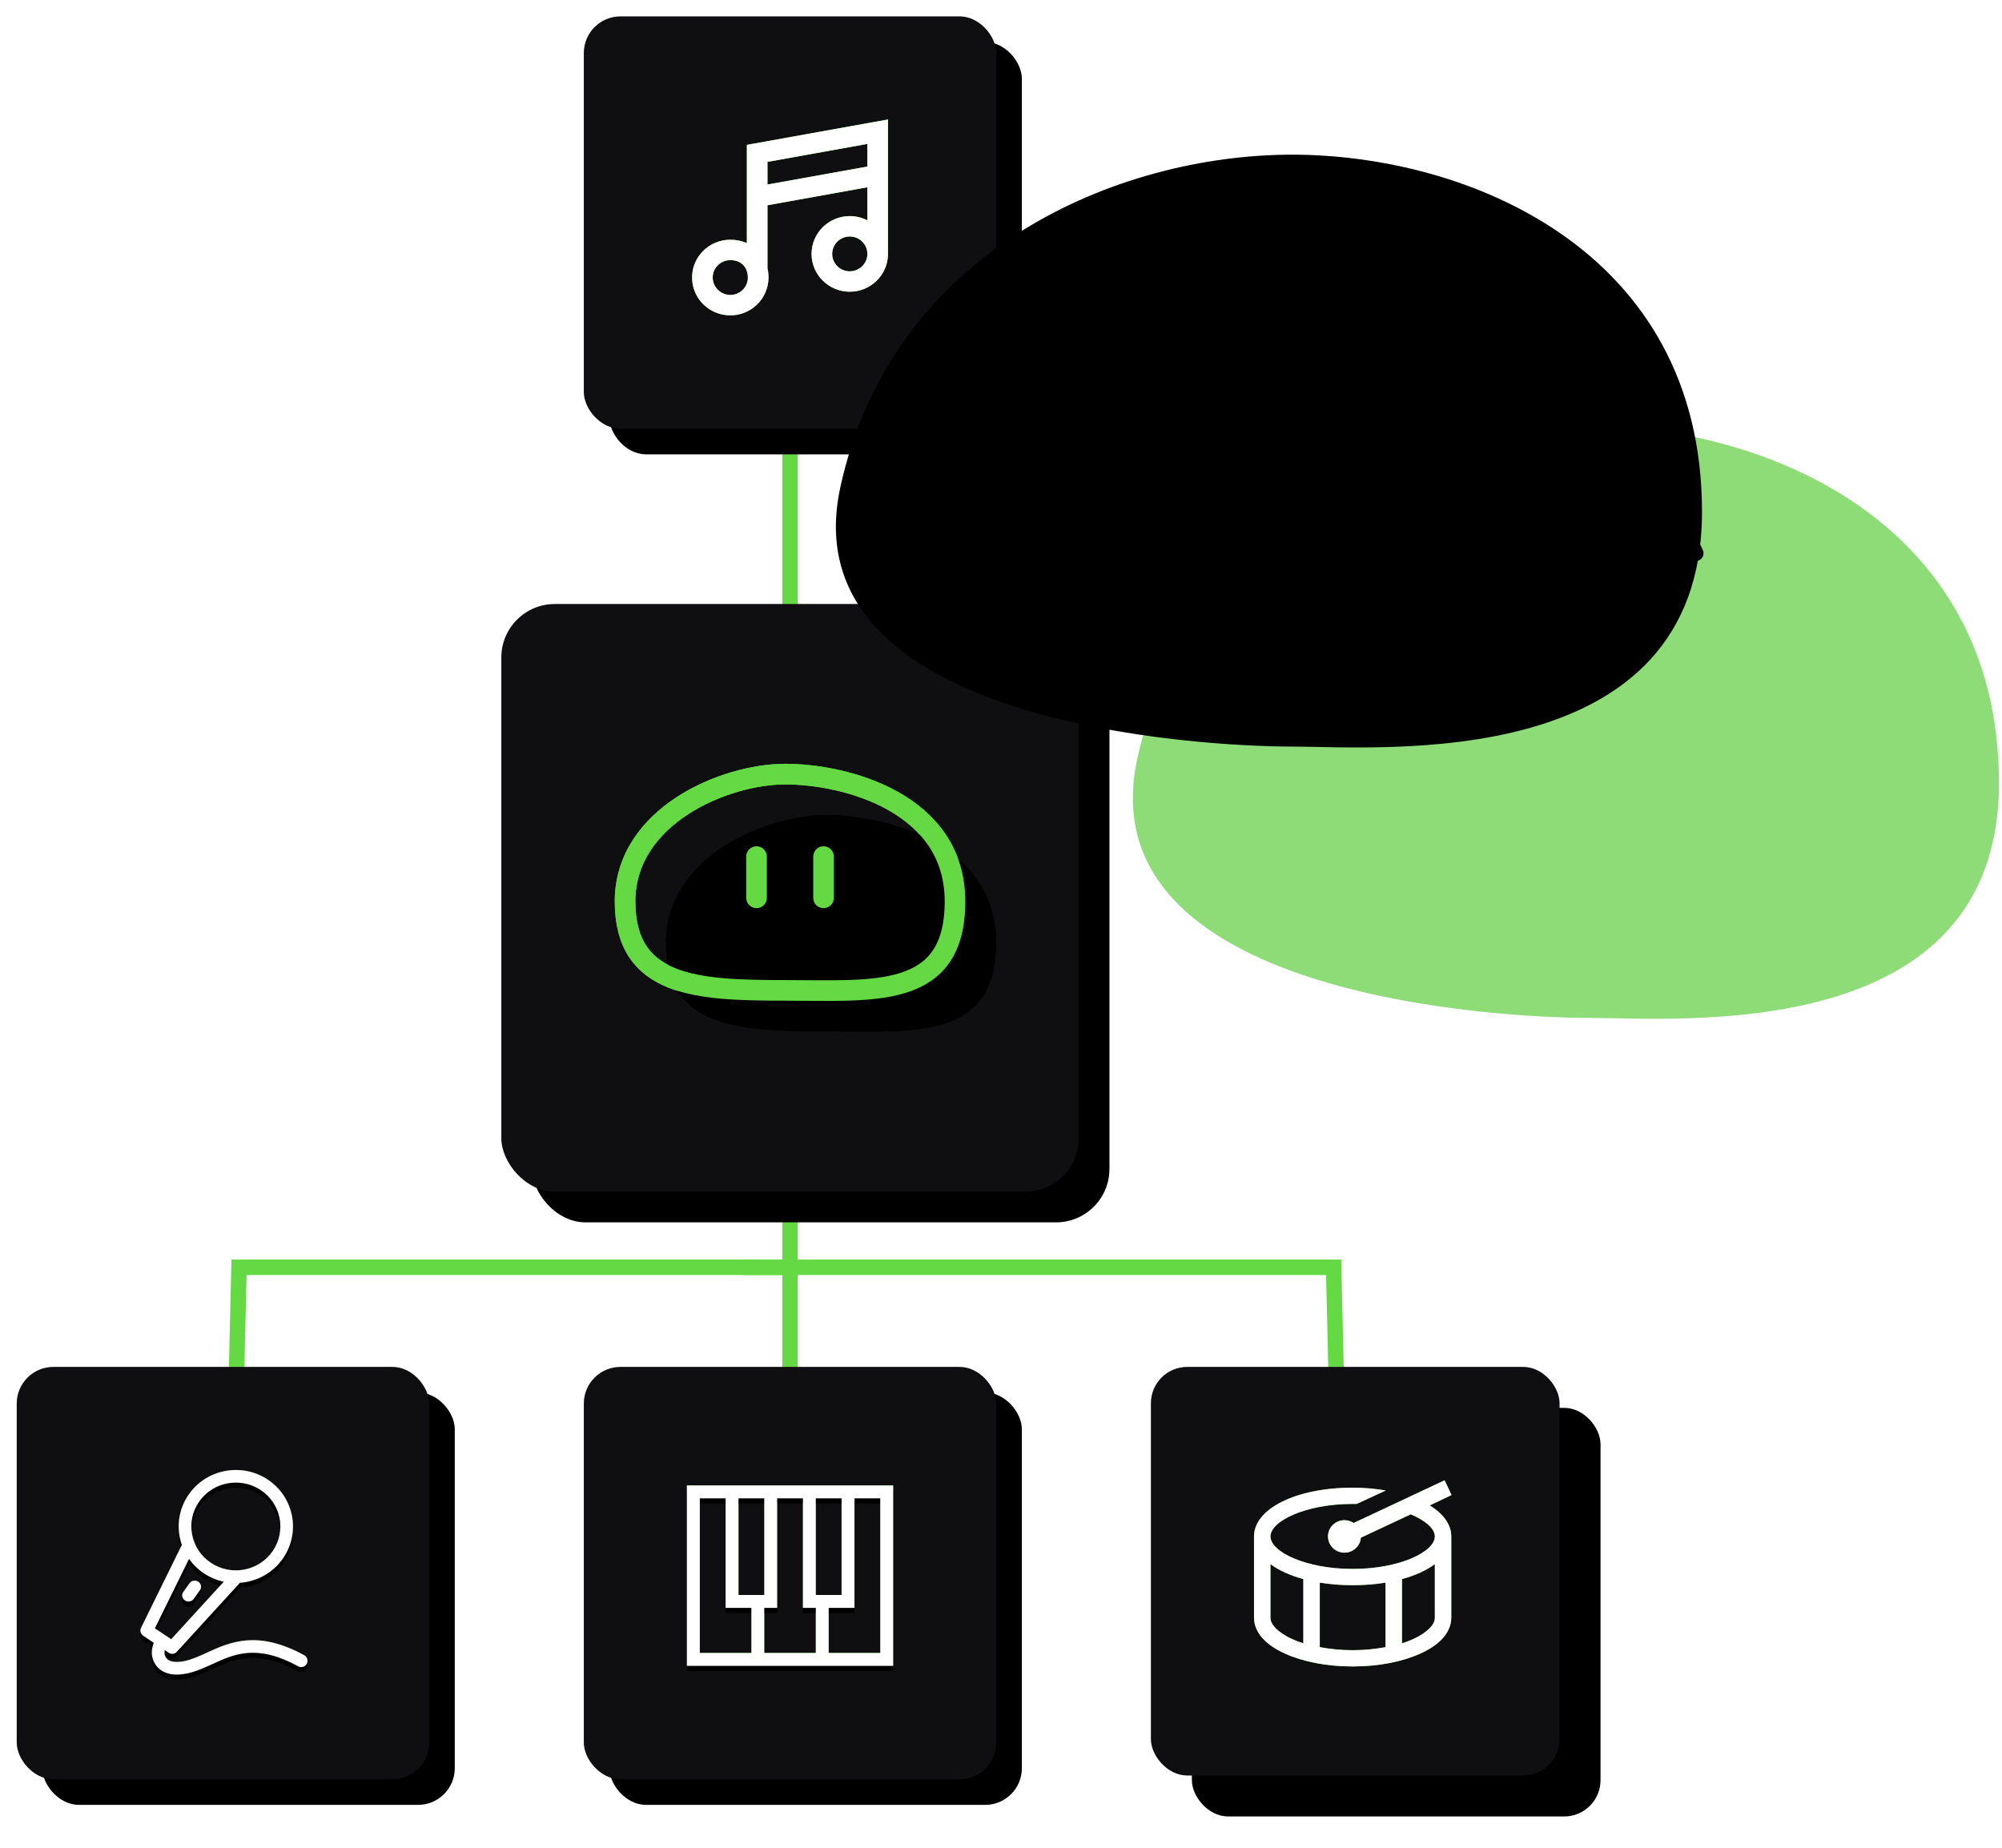
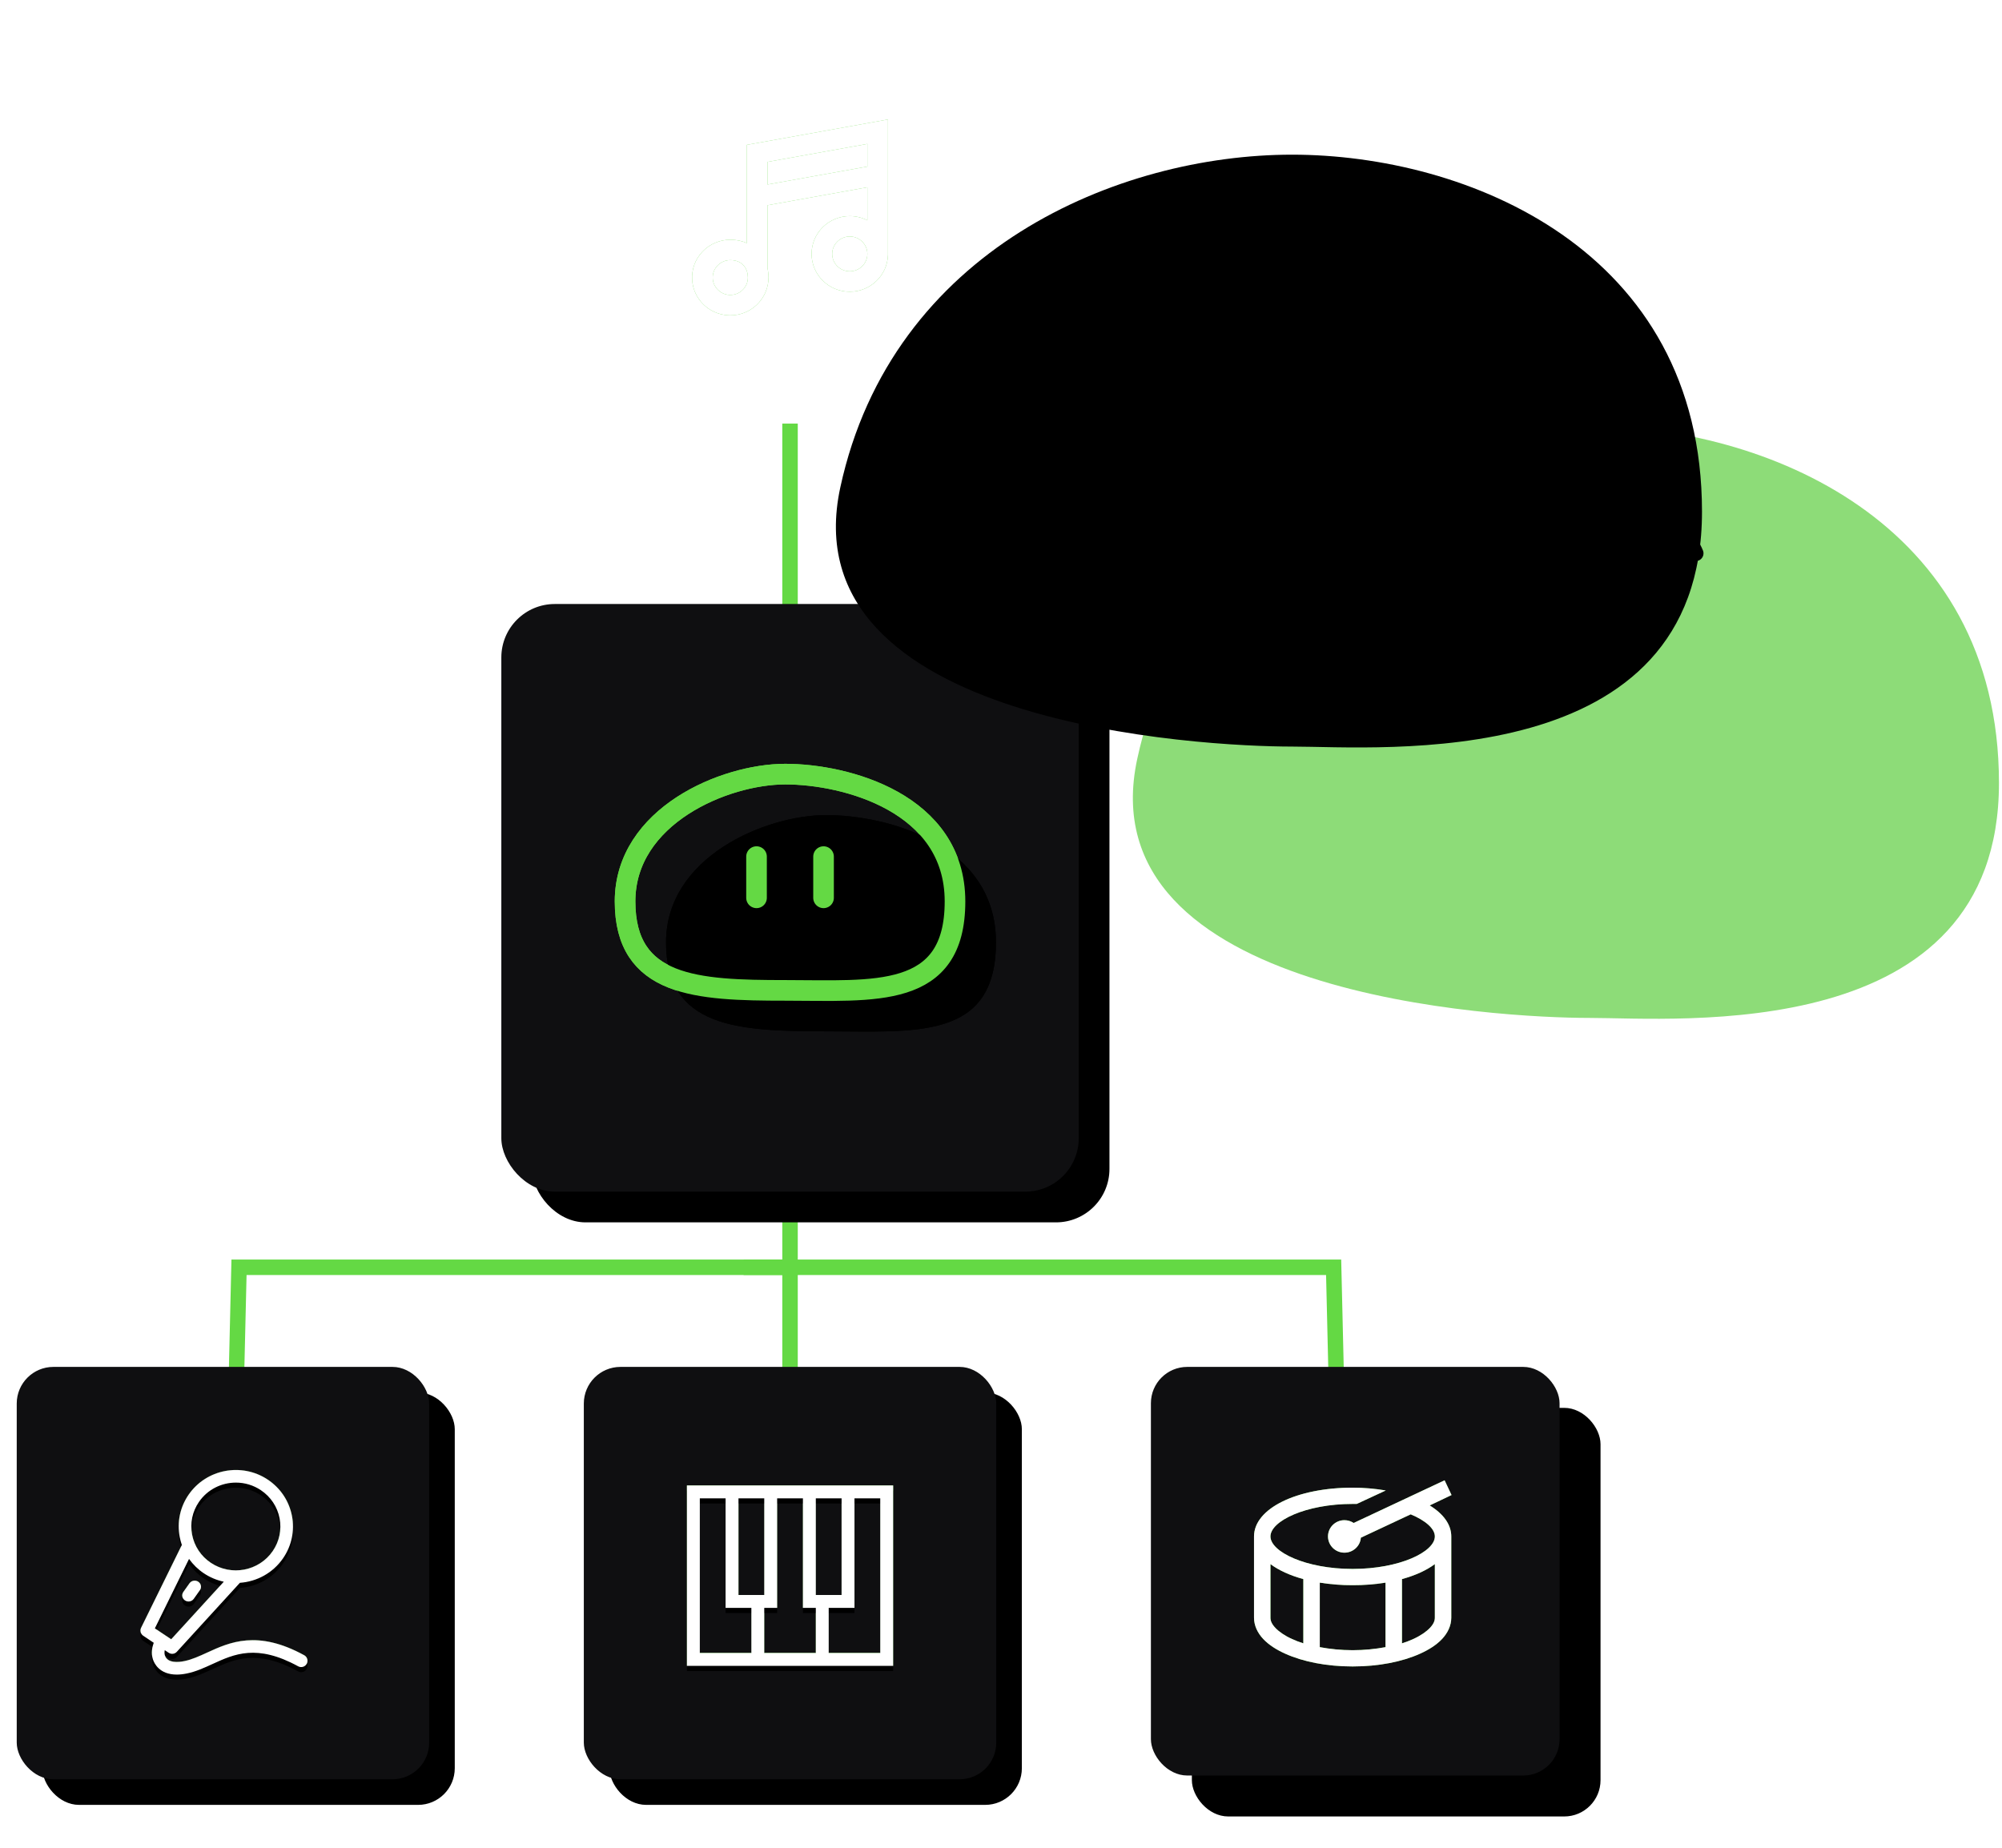
<svg xmlns="http://www.w3.org/2000/svg" xmlns:xlink="http://www.w3.org/1999/xlink" width="391px" height="361px" viewBox="0 0 391 361" version="1.1">
  <title>编组 42</title>
  <desc>Created with Sketch.</desc>
  <defs>
-     <rect id="path-1" x="0" y="0" width="80.549" height="80.549" rx="7.16" />
    <filter x="-11.8%" y="-11.8%" width="136.0%" height="136.0%" filterUnits="objectBoundingBox" id="filter-2">
      <feOffset dx="5" dy="5" in="SourceAlpha" result="shadowOffsetOuter1" />
      <feGaussianBlur stdDeviation="4" in="shadowOffsetOuter1" result="shadowBlurOuter1" />
      <feColorMatrix values="0 0 0 0 0   0 0 0 0 0   0 0 0 0 0  0 0 0 0.7 0" type="matrix" in="shadowBlurOuter1" />
    </filter>
    <filter x="-23.7%" y="-23.7%" width="147.4%" height="147.4%" filterUnits="objectBoundingBox" id="filter-3">
      <feGaussianBlur stdDeviation="3.021" in="SourceGraphic" />
    </filter>
    <filter x="0.0%" y="0.0%" width="100.0%" height="100.0%" filterUnits="objectBoundingBox" id="filter-4">
      <feGaussianBlur stdDeviation="0" in="SourceGraphic" />
    </filter>
    <rect id="path-5" x="0" y="0" width="80.549" height="80.549" rx="7.16" />
    <filter x="-11.8%" y="-11.8%" width="136.0%" height="136.0%" filterUnits="objectBoundingBox" id="filter-6">
      <feOffset dx="5" dy="5" in="SourceAlpha" result="shadowOffsetOuter1" />
      <feGaussianBlur stdDeviation="4" in="shadowOffsetOuter1" result="shadowBlurOuter1" />
      <feColorMatrix values="0 0 0 0 0   0 0 0 0 0   0 0 0 0 0  0 0 0 0.7 0" type="matrix" in="shadowBlurOuter1" />
    </filter>
    <path d="M8.692,25.48 L8.692,25.48 C9.253,25.853 10.02,25.716 10.406,25.174 C10.406,25.173 10.407,25.172 10.407,25.172 L11.609,23.479 L11.609,23.479 C11.995,22.936 11.852,22.194 11.29,21.822 L11.29,21.822 C10.728,21.449 9.96,21.587 9.575,22.13 C9.574,22.13 9.574,22.13 9.574,22.13 L8.372,23.823 L8.372,23.823 C7.987,24.366 8.13,25.108 8.692,25.48 L8.692,25.48 Z" id="path-7" />
    <filter x="-148.1%" y="-133.3%" width="396.3%" height="366.7%" filterUnits="objectBoundingBox" id="filter-8">
      <feGaussianBlur stdDeviation="1.812" in="SourceGraphic" />
    </filter>
    <filter x="-175.4%" y="-157.9%" width="450.8%" height="415.7%" filterUnits="objectBoundingBox" id="filter-9">
      <feGaussianBlur stdDeviation="0.5" in="SourceAlpha" result="shadowBlurInner1" />
      <feOffset dx="0" dy="1" in="shadowBlurInner1" result="shadowOffsetInner1" />
      <feComposite in="shadowOffsetInner1" in2="SourceAlpha" operator="arithmetic" k2="-1" k3="1" result="shadowInnerInner1" />
      <feColorMatrix values="0 0 0 0 0   0 0 0 0 0   0 0 0 0 0  0 0 0 0.5 0" type="matrix" in="shadowInnerInner1" />
    </filter>
    <path d="M31.982,36.183 C22.828,31.168 17.399,33.658 13.037,35.659 C11.496,36.365 10.04,37.033 8.55,37.334 C7.352,37.576 5.27,37.753 4.772,36.222 C4.667,35.898 4.68,35.533 4.744,35.189 L5.512,35.703 L5.512,35.703 C6.017,36.041 6.693,35.959 7.103,35.51 L19.416,22.037 C22.712,21.802 25.872,20.135 27.864,17.227 C29.532,14.792 30.144,11.859 29.587,8.969 C29.027,6.06 27.353,3.545 24.873,1.887 C19.784,-1.515 12.839,-0.19 9.393,4.842 C7.725,7.277 7.113,10.21 7.669,13.1 L7.669,13.1 C7.77,13.623 7.909,14.138 8.083,14.641 L0.127,30.813 L0.127,30.813 C-0.146,31.368 0.034,32.041 0.548,32.384 L2.591,33.75 C2.294,34.571 2.038,35.775 2.431,36.984 C2.681,37.756 3.698,39.962 7.088,39.962 C7.666,39.962 8.313,39.898 9.036,39.752 C10.805,39.395 12.461,38.636 14.061,37.902 C18.323,35.947 22.73,33.926 30.8,38.347 L30.8,38.347 C31.397,38.674 32.145,38.455 32.471,37.857 C32.471,37.857 32.471,37.857 32.471,37.857 L32.471,37.857 C32.797,37.259 32.579,36.51 31.982,36.183 C31.982,36.183 31.982,36.183 31.982,36.183 L31.982,36.183 Z M11.423,6.237 C13.103,3.785 15.847,2.463 18.64,2.463 L18.64,2.463 C20.373,2.461 22.067,2.975 23.508,3.938 C25.435,5.227 26.736,7.179 27.171,9.435 C27.601,11.673 27.127,13.944 25.834,15.832 C23.146,19.757 17.726,20.788 13.75,18.13 C11.823,16.841 10.522,14.889 10.087,12.633 C9.656,10.396 10.131,8.124 11.423,6.237 L11.423,6.237 Z M9.487,17.367 L9.487,17.367 C10.273,18.475 11.254,19.429 12.384,20.182 L12.384,20.182 C13.565,20.972 14.886,21.528 16.275,21.822 L6.001,33.064 L2.813,30.933 L9.487,17.367 L9.487,17.367 Z" id="path-10" />
    <filter x="-16.7%" y="-13.6%" width="133.3%" height="127.2%" filterUnits="objectBoundingBox" id="filter-11">
      <feGaussianBlur stdDeviation="1.812" in="SourceGraphic" />
    </filter>
    <filter x="-19.7%" y="-16.1%" width="139.5%" height="132.2%" filterUnits="objectBoundingBox" id="filter-12">
      <feGaussianBlur stdDeviation="0.5" in="SourceAlpha" result="shadowBlurInner1" />
      <feOffset dx="0" dy="1" in="shadowBlurInner1" result="shadowOffsetInner1" />
      <feComposite in="shadowOffsetInner1" in2="SourceAlpha" operator="arithmetic" k2="-1" k3="1" result="shadowInnerInner1" />
      <feColorMatrix values="0 0 0 0 0   0 0 0 0 0   0 0 0 0 0  0 0 0 0.5 0" type="matrix" in="shadowInnerInner1" />
    </filter>
    <path d="M8.692,25.48 L8.692,25.48 C9.253,25.853 10.02,25.716 10.406,25.174 C10.406,25.173 10.407,25.172 10.407,25.172 L11.609,23.479 L11.609,23.479 C11.995,22.936 11.852,22.194 11.29,21.822 L11.29,21.822 C10.728,21.449 9.96,21.587 9.575,22.13 C9.574,22.13 9.574,22.13 9.574,22.13 L8.372,23.823 L8.372,23.823 C7.987,24.366 8.13,25.108 8.692,25.48 L8.692,25.48 Z" id="path-13" />
    <filter x="0.0%" y="-0.0%" width="100.0%" height="100.0%" filterUnits="objectBoundingBox" id="filter-14">
      <feGaussianBlur stdDeviation="0" in="SourceGraphic" />
    </filter>
    <path d="M31.982,36.183 C22.828,31.168 17.399,33.658 13.037,35.659 C11.496,36.365 10.04,37.033 8.55,37.334 C7.352,37.576 5.27,37.753 4.772,36.222 C4.667,35.898 4.68,35.533 4.744,35.189 L5.512,35.703 L5.512,35.703 C6.017,36.041 6.693,35.959 7.103,35.51 L19.416,22.037 C22.712,21.802 25.872,20.135 27.864,17.227 C29.532,14.792 30.144,11.859 29.587,8.969 C29.027,6.06 27.353,3.545 24.873,1.887 C19.784,-1.515 12.839,-0.19 9.393,4.842 C7.725,7.277 7.113,10.21 7.669,13.1 L7.669,13.1 C7.77,13.623 7.909,14.138 8.083,14.641 L0.127,30.813 L0.127,30.813 C-0.146,31.368 0.034,32.041 0.548,32.384 L2.591,33.75 C2.294,34.571 2.038,35.775 2.431,36.984 C2.681,37.756 3.698,39.962 7.088,39.962 C7.666,39.962 8.313,39.898 9.036,39.752 C10.805,39.395 12.461,38.636 14.061,37.902 C18.323,35.947 22.73,33.926 30.8,38.347 L30.8,38.347 C31.397,38.674 32.145,38.455 32.471,37.857 C32.471,37.857 32.471,37.857 32.471,37.857 L32.471,37.857 C32.797,37.259 32.579,36.51 31.982,36.183 C31.982,36.183 31.982,36.183 31.982,36.183 L31.982,36.183 Z M11.423,6.237 C13.103,3.785 15.847,2.463 18.64,2.463 L18.64,2.463 C20.373,2.461 22.067,2.975 23.508,3.938 C25.435,5.227 26.736,7.179 27.171,9.435 C27.601,11.673 27.127,13.944 25.834,15.832 C23.146,19.757 17.726,20.788 13.75,18.13 C11.823,16.841 10.522,14.889 10.087,12.633 C9.656,10.396 10.131,8.124 11.423,6.237 L11.423,6.237 Z M9.487,17.367 L9.487,17.367 C10.273,18.475 11.254,19.429 12.384,20.182 L12.384,20.182 C13.565,20.972 14.886,21.528 16.275,21.822 L6.001,33.064 L2.813,30.933 L9.487,17.367 L9.487,17.367 Z" id="path-15" />
    <filter x="-0.0%" y="0.0%" width="100.0%" height="100.0%" filterUnits="objectBoundingBox" id="filter-16">
      <feGaussianBlur stdDeviation="0" in="SourceGraphic" />
    </filter>
    <rect id="path-17" x="0" y="0" width="80.549" height="80.549" rx="7.16" />
    <filter x="-11.8%" y="-11.8%" width="136.0%" height="136.0%" filterUnits="objectBoundingBox" id="filter-18">
      <feOffset dx="5" dy="5" in="SourceAlpha" result="shadowOffsetOuter1" />
      <feGaussianBlur stdDeviation="4" in="shadowOffsetOuter1" result="shadowBlurOuter1" />
      <feColorMatrix values="0 0 0 0 0   0 0 0 0 0   0 0 0 0 0  0 0 0 0.7 0" type="matrix" in="shadowBlurOuter1" />
    </filter>
    <path d="M20.137,58.398 L20.137,23.158 L60.412,23.158 L60.412,58.398 L20.137,58.398 Z M27.689,25.675 L22.654,25.675 L22.654,55.881 L32.723,55.881 L32.723,47.071 L27.689,47.071 L27.689,25.675 L27.689,25.675 Z M35.24,25.675 L30.206,25.675 L30.206,44.554 L35.24,44.554 L35.24,25.675 Z M42.792,25.675 L37.757,25.675 L37.757,47.071 L35.24,47.071 L35.24,55.881 L45.309,55.881 L45.309,47.071 L42.792,47.071 L42.792,25.675 L42.792,25.675 Z M50.343,25.675 L45.309,25.675 L45.309,44.554 L50.343,44.554 L50.343,25.675 L50.343,25.675 Z M57.895,25.675 L52.86,25.675 L52.86,47.071 L47.826,47.071 L47.826,55.881 L57.895,55.881 L57.895,25.675 L57.895,25.675 Z" id="path-19" />
    <filter x="-18.2%" y="-20.8%" width="136.5%" height="141.7%" filterUnits="objectBoundingBox" id="filter-20">
      <feGaussianBlur stdDeviation="2.447" in="SourceGraphic" />
    </filter>
    <filter x="-20.7%" y="-23.7%" width="141.4%" height="147.3%" filterUnits="objectBoundingBox" id="filter-21">
      <feGaussianBlur stdDeviation="0.5" in="SourceAlpha" result="shadowBlurInner1" />
      <feOffset dx="0" dy="1" in="shadowBlurInner1" result="shadowOffsetInner1" />
      <feComposite in="shadowOffsetInner1" in2="SourceAlpha" operator="arithmetic" k2="-1" k3="1" result="shadowInnerInner1" />
      <feColorMatrix values="0 0 0 0 0   0 0 0 0 0   0 0 0 0 0  0 0 0 0.5 0" type="matrix" in="shadowInnerInner1" />
    </filter>
    <rect id="path-22" x="0" y="0" width="112.769" height="114.783" rx="10.439" />
    <filter x="-13.3%" y="-13.1%" width="137.2%" height="136.6%" filterUnits="objectBoundingBox" id="filter-23">
      <feOffset dx="6" dy="6" in="SourceAlpha" result="shadowOffsetOuter1" />
      <feGaussianBlur stdDeviation="6" in="shadowOffsetOuter1" result="shadowBlurOuter1" />
      <feColorMatrix values="0 0 0 0 0   0 0 0 0 0   0 0 0 0 0  0 0 0 0.7 0" type="matrix" in="shadowBlurOuter1" />
    </filter>
    <path d="M31.284,0 C19.423,0 0,8.171 0,24.86 C0,41.549 13.961,42.241 31.284,42.241 C48.607,42.241 64.439,44.083 64.439,24.86 C64.439,5.637 43.144,0 31.284,0 Z" id="path-24" />
    <filter x="-12.5%" y="-19.0%" width="137.4%" height="157.0%" filterUnits="objectBoundingBox" id="filter-25">
      <feGaussianBlur stdDeviation="2.014" in="SourceGraphic" />
    </filter>
    <filter x="-18.7%" y="-28.5%" width="149.8%" height="175.9%" filterUnits="objectBoundingBox" id="filter-26">
      <feMorphology radius="2.014" operator="dilate" in="SourceAlpha" result="shadowSpreadOuter1" />
      <feOffset dx="4" dy="4" in="shadowSpreadOuter1" result="shadowOffsetOuter1" />
      <feMorphology radius="2.014" operator="erode" in="SourceAlpha" result="shadowInner" />
      <feOffset dx="4" dy="4" in="shadowInner" result="shadowInner" />
      <feComposite in="shadowOffsetOuter1" in2="shadowInner" operator="out" result="shadowOffsetOuter1" />
      <feGaussianBlur stdDeviation="2" in="shadowOffsetOuter1" result="shadowBlurOuter1" />
      <feColorMatrix values="0 0 0 0 0   0 0 0 0 0   0 0 0 0 0  0 0 0 0.5 0" type="matrix" in="shadowBlurOuter1" />
    </filter>
    <path d="M25.675,16.11 L25.675,24.165" id="path-27" />
    <filter x="-750.0%" y="-100.0%" width="2394.5%" height="399.3%" filterUnits="objectBoundingBox" id="filter-28">
      <feGaussianBlur stdDeviation="2.014" in="SourceGraphic" />
    </filter>
    <filter x="-1147.3%" y="-149.7%" width="3189.1%" height="498.6%" filterUnits="objectBoundingBox" id="filter-29">
      <feMorphology radius="2.014" operator="dilate" in="SourceAlpha" result="shadowSpreadOuter1" />
      <feOffset dx="4" dy="4" in="shadowSpreadOuter1" result="shadowOffsetOuter1" />
      <feMorphology radius="2.014" operator="erode" in="SourceAlpha" result="shadowInner" />
      <feOffset dx="4" dy="4" in="shadowInner" result="shadowInner" />
      <feComposite in="shadowOffsetOuter1" in2="shadowInner" operator="out" result="shadowOffsetOuter1" />
      <feGaussianBlur stdDeviation="2" in="shadowOffsetOuter1" result="shadowBlurOuter1" />
      <feColorMatrix values="0 0 0 0 0   0 0 0 0 0   0 0 0 0 0  0 0 0 0.5 0" type="matrix" in="shadowBlurOuter1" />
    </filter>
    <path d="M38.764,16.11 L38.764,24.165" id="path-30" />
    <filter x="-750.0%" y="-100.0%" width="2394.5%" height="399.3%" filterUnits="objectBoundingBox" id="filter-31">
      <feGaussianBlur stdDeviation="2.014" in="SourceGraphic" />
    </filter>
    <filter x="-1147.3%" y="-149.7%" width="3189.1%" height="498.6%" filterUnits="objectBoundingBox" id="filter-32">
      <feMorphology radius="2.014" operator="dilate" in="SourceAlpha" result="shadowSpreadOuter1" />
      <feOffset dx="4" dy="4" in="shadowSpreadOuter1" result="shadowOffsetOuter1" />
      <feMorphology radius="2.014" operator="erode" in="SourceAlpha" result="shadowInner" />
      <feOffset dx="4" dy="4" in="shadowInner" result="shadowInner" />
      <feComposite in="shadowOffsetOuter1" in2="shadowInner" operator="out" result="shadowOffsetOuter1" />
      <feGaussianBlur stdDeviation="2" in="shadowOffsetOuter1" result="shadowBlurOuter1" />
      <feColorMatrix values="0 0 0 0 0   0 0 0 0 0   0 0 0 0 0  0 0 0 0.5 0" type="matrix" in="shadowBlurOuter1" />
    </filter>
    <path d="M31.284,0 C19.423,0 0,8.171 0,24.86 C0,41.549 13.961,42.241 31.284,42.241 C48.607,42.241 64.439,44.083 64.439,24.86 C64.439,5.637 43.144,0 31.284,0 Z" id="path-33" />
    <filter x="-9.3%" y="-14.2%" width="131.1%" height="147.3%" filterUnits="objectBoundingBox" id="filter-34">
      <feMorphology radius="2.014" operator="dilate" in="SourceAlpha" result="shadowSpreadOuter1" />
      <feOffset dx="4" dy="4" in="shadowSpreadOuter1" result="shadowOffsetOuter1" />
      <feMorphology radius="2.014" operator="erode" in="SourceAlpha" result="shadowInner" />
      <feOffset dx="4" dy="4" in="shadowInner" result="shadowInner" />
      <feComposite in="shadowOffsetOuter1" in2="shadowInner" operator="out" result="shadowOffsetOuter1" />
      <feGaussianBlur stdDeviation="2" in="shadowOffsetOuter1" result="shadowBlurOuter1" />
      <feColorMatrix values="0 0 0 0 0   0 0 0 0 0   0 0 0 0 0  0 0 0 0.5 0" type="matrix" in="shadowBlurOuter1" />
    </filter>
    <path d="M25.675,16.11 L25.675,24.165" id="path-35" />
    <filter x="-547.3%" y="-74.7%" width="1989.1%" height="348.6%" filterUnits="objectBoundingBox" id="filter-36">
      <feMorphology radius="2.014" operator="dilate" in="SourceAlpha" result="shadowSpreadOuter1" />
      <feOffset dx="4" dy="4" in="shadowSpreadOuter1" result="shadowOffsetOuter1" />
      <feMorphology radius="2.014" operator="erode" in="SourceAlpha" result="shadowInner" />
      <feOffset dx="4" dy="4" in="shadowInner" result="shadowInner" />
      <feComposite in="shadowOffsetOuter1" in2="shadowInner" operator="out" result="shadowOffsetOuter1" />
      <feGaussianBlur stdDeviation="2" in="shadowOffsetOuter1" result="shadowBlurOuter1" />
      <feColorMatrix values="0 0 0 0 0   0 0 0 0 0   0 0 0 0 0  0 0 0 0.5 0" type="matrix" in="shadowBlurOuter1" />
    </filter>
    <path d="M38.764,16.11 L38.764,24.165" id="path-37" />
    <filter x="-547.3%" y="-74.7%" width="1989.1%" height="348.6%" filterUnits="objectBoundingBox" id="filter-38">
      <feMorphology radius="2.014" operator="dilate" in="SourceAlpha" result="shadowSpreadOuter1" />
      <feOffset dx="4" dy="4" in="shadowSpreadOuter1" result="shadowOffsetOuter1" />
      <feMorphology radius="2.014" operator="erode" in="SourceAlpha" result="shadowInner" />
      <feOffset dx="4" dy="4" in="shadowInner" result="shadowInner" />
      <feComposite in="shadowOffsetOuter1" in2="shadowInner" operator="out" result="shadowOffsetOuter1" />
      <feGaussianBlur stdDeviation="2" in="shadowOffsetOuter1" result="shadowBlurOuter1" />
      <feColorMatrix values="0 0 0 0 0   0 0 0 0 0   0 0 0 0 0  0 0 0 0.5 0" type="matrix" in="shadowBlurOuter1" />
    </filter>
    <rect id="path-39" x="0" y="0" width="79.814" height="79.814" rx="7.095" />
    <filter x="-14.4%" y="-14.4%" width="138.8%" height="138.8%" filterUnits="objectBoundingBox" id="filter-40">
      <feOffset dx="4" dy="4" in="SourceAlpha" result="shadowOffsetOuter1" />
      <feGaussianBlur stdDeviation="4" in="shadowOffsetOuter1" result="shadowBlurOuter1" />
      <feColorMatrix values="0 0 0 0 0   0 0 0 0 0   0 0 0 0 0  0 0 0 0.7 0" type="matrix" in="shadowBlurOuter1" result="shadowMatrixOuter1" />
      <feOffset dx="4" dy="4" in="SourceAlpha" result="shadowOffsetOuter2" />
      <feGaussianBlur stdDeviation="4.5" in="shadowOffsetOuter2" result="shadowBlurOuter2" />
      <feColorMatrix values="0 0 0 0 0   0 0 0 0 0   0 0 0 0 0  0 0 0 0.7 0" type="matrix" in="shadowBlurOuter2" result="shadowMatrixOuter2" />
      <feMerge>
        <feMergeNode in="shadowMatrixOuter1" />
        <feMergeNode in="shadowMatrixOuter2" />
      </feMerge>
    </filter>
    <filter x="-23.5%" y="-24.9%" width="147.0%" height="149.8%" filterUnits="objectBoundingBox" id="filter-41">
      <feGaussianBlur stdDeviation="3.021" in="SourceGraphic" />
    </filter>
    <path d="M128.868,8.526 C94.982,8.526 50.739,26.979 40.639,73.492 C30.54,120.005 111.556,124.143 128.868,124.143 C146.18,124.143 208.924,129.661 208.924,78.267 C208.924,26.873 162.755,8.526 128.868,8.526 Z" id="path-42" />
    <filter x="-24.5%" y="-35.8%" width="149.1%" height="171.7%" filterUnits="objectBoundingBox" id="filter-43">
      <feGaussianBlur stdDeviation="12.5" in="SourceAlpha" result="shadowBlurInner1" />
      <feOffset dx="-58" dy="-53" in="shadowBlurInner1" result="shadowOffsetInner1" />
      <feComposite in="shadowOffsetInner1" in2="SourceAlpha" operator="arithmetic" k2="-1" k3="1" result="shadowInnerInner1" />
      <feColorMatrix values="0 0 0 0 0.176   0 0 0 0 0.398   0 0 0 0 0.088  0 0 0 0.5 0" type="matrix" in="shadowInnerInner1" />
    </filter>
  </defs>
  <g id="页面-1" stroke="none" stroke-width="1" fill="none" fill-rule="evenodd">
    <g id="画板备份-7" transform="translate(-1314, -1235)">
      <g id="编组-43" transform="translate(347, 1190)">
        <g id="编组-13" transform="translate(931, 19)">
          <g id="编组-42" transform="translate(39.268, 29.199)">
            <g id="编组-33">
              <polyline id="路径-5" stroke="#64D944" stroke-width="3.021" points="42.85 268.18 43.411 244.342 151.03 244.342" />
              <polyline id="路径-5" stroke="#64D944" stroke-width="3.021" transform="translate(199.863, 256.261) scale(-1, 1) translate(-199.863, -256.261) " points="141.968 268.18 142.529 244.342 257.757 244.342" />
              <line x1="151.03" y1="127.219" x2="151.03" y2="79.542" id="路径-5" stroke="#64D944" stroke-width="3.021" />
              <line x1="151.03" y1="268.18" x2="151.03" y2="220.503" id="路径-5" stroke="#64D944" stroke-width="3.021" />
              <g id="music" transform="translate(110.755, 0)">
                <g id="矩形备份-4">
                  <use fill="black" fill-opacity="1" filter="url(#filter-2)" xlink:href="#path-1" />
                  <use fill="#0F0F11" fill-rule="evenodd" xlink:href="#path-1" />
                </g>
                <g id="音乐" transform="translate(21.144, 20.137)" fill="#64D944" fill-rule="nonzero">
                  <path d="M10.698,4.96 L10.698,24.144 C9.735,23.721 8.643,23.489 7.463,23.489 C5.412,23.489 3.43,24.338 2.024,25.818 C0.599,27.318 -0.114,29.281 0.015,31.342 C0.247,35.048 3.246,38.016 6.991,38.246 C7.151,38.256 7.311,38.261 7.471,38.261 C9.377,38.261 11.174,37.559 12.573,36.258 C14.068,34.867 14.926,32.905 14.926,30.875 C14.926,30.242 14.856,29.635 14.726,29.06 L14.726,16.756 L34.233,13.246 L34.233,19.704 C33.204,19.174 32.036,18.874 30.798,18.874 C26.683,18.874 23.335,22.187 23.335,26.259 C23.335,30.332 26.683,33.645 30.798,33.645 C34.83,33.645 38.125,30.463 38.256,26.503 L38.261,26.503 L38.261,0 L10.698,4.96 L10.698,4.96 Z M9.815,33.353 C9.117,34.002 8.204,34.327 7.24,34.268 C5.548,34.164 4.14,32.771 4.035,31.096 C3.975,30.143 4.303,29.238 4.959,28.548 C5.616,27.856 6.505,27.475 7.463,27.475 C9.999,27.475 10.898,29.307 10.898,30.875 C10.898,31.823 10.514,32.703 9.815,33.353 Z M14.726,12.705 L14.726,8.286 L34.233,4.776 L34.233,9.195 L14.726,12.705 L14.726,12.705 Z M30.798,29.659 C28.904,29.659 27.363,28.134 27.363,26.259 C27.363,24.384 28.904,22.859 30.798,22.859 C32.692,22.859 34.234,24.384 34.234,26.259 C34.234,28.134 32.692,29.659 30.798,29.659 Z" id="形状" filter="url(#filter-3)" />
                </g>
                <g id="音乐" transform="translate(21.144, 20.137)" fill="#FFFFFF" fill-rule="nonzero">
                  <path d="M10.698,4.96 L10.698,24.144 C9.735,23.721 8.643,23.489 7.463,23.489 C5.412,23.489 3.43,24.338 2.024,25.818 C0.599,27.318 -0.114,29.281 0.015,31.342 C0.247,35.048 3.246,38.016 6.991,38.246 C7.151,38.256 7.311,38.261 7.471,38.261 C9.377,38.261 11.174,37.559 12.573,36.258 C14.068,34.867 14.926,32.905 14.926,30.875 C14.926,30.242 14.856,29.635 14.726,29.06 L14.726,16.756 L34.233,13.246 L34.233,19.704 C33.204,19.174 32.036,18.874 30.798,18.874 C26.683,18.874 23.335,22.187 23.335,26.259 C23.335,30.332 26.683,33.645 30.798,33.645 C34.83,33.645 38.125,30.463 38.256,26.503 L38.261,26.503 L38.261,0 L10.698,4.96 L10.698,4.96 Z M9.815,33.353 C9.117,34.002 8.204,34.327 7.24,34.268 C5.548,34.164 4.14,32.771 4.035,31.096 C3.975,30.143 4.303,29.238 4.959,28.548 C5.616,27.856 6.505,27.475 7.463,27.475 C9.999,27.475 10.898,29.307 10.898,30.875 C10.898,31.823 10.514,32.703 9.815,33.353 Z M14.726,12.705 L14.726,8.286 L34.233,4.776 L34.233,9.195 L14.726,12.705 L14.726,12.705 Z M30.798,29.659 C28.904,29.659 27.363,28.134 27.363,26.259 C27.363,24.384 28.904,22.859 30.798,22.859 C32.692,22.859 34.234,24.384 34.234,26.259 C34.234,28.134 32.692,29.659 30.798,29.659 Z" id="形状" filter="url(#filter-4)" />
                </g>
              </g>
              <g id="人声" transform="translate(0, 263.799)">
                <g id="矩形备份-4">
                  <use fill="black" fill-opacity="1" filter="url(#filter-6)" xlink:href="#path-5" />
                  <use fill="#0F0F11" fill-rule="evenodd" xlink:href="#path-5" />
                </g>
                <g id="sort_sing" transform="translate(24.165, 20.137)" fill-rule="nonzero">
                  <g id="路径" filter="url(#filter-8)">
                    <use fill="#000000" xlink:href="#path-7" />
                    <use fill="#64D944" xlink:href="#path-7" />
                    <use fill="black" fill-opacity="1" filter="url(#filter-9)" xlink:href="#path-7" />
                  </g>
                  <g id="形状" filter="url(#filter-11)">
                    <use fill="#000000" xlink:href="#path-10" />
                    <use fill="#64D944" xlink:href="#path-10" />
                    <use fill="black" fill-opacity="1" filter="url(#filter-12)" xlink:href="#path-10" />
                  </g>
                </g>
                <g id="sort_sing" transform="translate(24.165, 20.137)" fill-rule="nonzero">
                  <g id="路径" filter="url(#filter-14)">
                    <use fill="#000000" xlink:href="#path-13" />
                    <use fill="#FFFFFF" xlink:href="#path-13" />
                  </g>
                  <g id="形状" filter="url(#filter-16)">
                    <use fill="#000000" xlink:href="#path-15" />
                    <use fill="#FFFFFF" xlink:href="#path-15" />
                  </g>
                </g>
              </g>
              <g id="钢琴" transform="translate(110.755, 263.799)">
                <g id="矩形备份-4">
                  <use fill="black" fill-opacity="1" filter="url(#filter-18)" xlink:href="#path-17" />
                  <use fill="#0F0F11" fill-rule="evenodd" xlink:href="#path-17" />
                </g>
                <g id="形状" fill-rule="nonzero" filter="url(#filter-20)">
                  <use fill="#64D944" xlink:href="#path-19" />
                  <use fill="black" fill-opacity="1" filter="url(#filter-21)" xlink:href="#path-19" />
                </g>
                <path d="M20.137,58.398 L20.137,23.158 L60.412,23.158 L60.412,58.398 L20.137,58.398 Z M27.689,25.675 L22.654,25.675 L22.654,55.881 L32.723,55.881 L32.723,47.071 L27.689,47.071 L27.689,25.675 L27.689,25.675 Z M35.24,25.675 L30.206,25.675 L30.206,44.554 L35.24,44.554 L35.24,25.675 Z M42.792,25.675 L37.757,25.675 L37.757,47.071 L35.24,47.071 L35.24,55.881 L45.309,55.881 L45.309,47.071 L42.792,47.071 L42.792,25.675 L42.792,25.675 Z M50.343,25.675 L45.309,25.675 L45.309,44.554 L50.343,44.554 L50.343,25.675 L50.343,25.675 Z M57.895,25.675 L52.86,25.675 L52.86,47.071 L47.826,47.071 L47.826,55.881 L57.895,55.881 L57.895,25.675 L57.895,25.675 Z" id="形状" fill="#FFFFFF" fill-rule="nonzero" />
              </g>
              <g id="dango" transform="translate(94.645, 114.783)">
                <g id="矩形">
                  <use fill="black" fill-opacity="1" filter="url(#filter-23)" xlink:href="#path-22" />
                  <use fill="#0F0F11" fill-rule="evenodd" xlink:href="#path-22" />
                </g>
                <g id="编组-17" transform="translate(24.165, 33.227)">
                  <g id="路径-166" filter="url(#filter-25)">
                    <use fill="black" fill-opacity="1" filter="url(#filter-26)" xlink:href="#path-24" />
                    <use stroke="#64D944" stroke-width="4.027" xlink:href="#path-24" />
                  </g>
                  <g id="路径-167" stroke-linecap="round" filter="url(#filter-28)">
                    <use fill="black" fill-opacity="1" filter="url(#filter-29)" xlink:href="#path-27" />
                    <use stroke="#64D944" stroke-width="4.027" xlink:href="#path-27" />
                  </g>
                  <g id="路径-167备份" stroke-linecap="round" filter="url(#filter-31)">
                    <use fill="black" fill-opacity="1" filter="url(#filter-32)" xlink:href="#path-30" />
                    <use stroke="#64D944" stroke-width="4.027" xlink:href="#path-30" />
                  </g>
                </g>
                <g id="编组-17" transform="translate(24.165, 33.227)">
                  <g id="路径-166">
                    <use fill="black" fill-opacity="1" filter="url(#filter-34)" xlink:href="#path-33" />
                    <use stroke="#64D944" stroke-width="4.027" xlink:href="#path-33" />
                  </g>
                  <g id="路径-167" stroke-linecap="round">
                    <use fill="black" fill-opacity="1" filter="url(#filter-36)" xlink:href="#path-35" />
                    <use stroke="#64D944" stroke-width="4.027" xlink:href="#path-35" />
                  </g>
                  <g id="路径-167备份" stroke-linecap="round">
                    <use fill="black" fill-opacity="1" filter="url(#filter-38)" xlink:href="#path-37" />
                    <use stroke="#64D944" stroke-width="4.027" xlink:href="#path-37" />
                  </g>
                </g>
              </g>
              <g id="鼓" transform="translate(221.51, 263.799)">
                <g id="矩形">
                  <use fill="black" fill-opacity="1" filter="url(#filter-40)" xlink:href="#path-39" />
                  <use fill="#0F0F11" fill-rule="evenodd" xlink:href="#path-39" />
                </g>
                <path d="M57.361,22.151 L39.601,30.485 L39.601,30.485 C39.067,30.13 38.439,29.94 37.796,29.939 L37.796,29.939 C36.022,29.939 34.585,31.36 34.585,33.113 C34.585,34.867 36.022,36.288 37.796,36.288 C39.481,36.288 40.881,34.997 41.006,33.361 L50.739,28.797 C53.653,30.013 55.454,31.601 55.454,33.113 C55.454,36.109 48.588,39.463 39.401,39.463 C30.214,39.463 23.348,36.109 23.348,33.113 C23.348,30.118 30.214,26.764 39.401,26.764 C39.677,26.764 39.927,26.758 40.203,26.764 L45.872,24.135 L45.872,24.135 C43.734,23.775 41.569,23.592 39.401,23.589 C28.421,23.589 20.137,27.681 20.137,33.113 L20.137,48.987 C20.137,50.555 20.852,51.995 21.943,53.153 C23.035,54.312 24.52,55.249 26.258,56.031 C29.731,57.593 34.328,58.511 39.401,58.511 C44.474,58.511 49.07,57.593 52.545,56.03 C54.282,55.249 55.767,54.312 56.858,53.153 C57.95,51.995 58.664,50.555 58.664,48.987 L58.664,33.113 C58.664,30.769 57.096,28.685 54.45,27.061 L58.714,25.029 L57.361,22.151 Z M23.348,38.52 C24.979,39.736 27.167,40.734 29.769,41.447 L29.769,53.996 C28.966,53.749 28.233,53.457 27.562,53.153 C26.107,52.496 24.997,51.709 24.301,50.971 C23.605,50.233 23.348,49.614 23.348,48.987 L23.348,38.52 Z M55.454,38.52 L55.454,48.987 C55.454,49.614 55.197,50.233 54.5,50.971 C53.805,51.709 52.694,52.495 51.24,53.153 C50.569,53.457 49.835,53.749 49.033,53.996 L49.033,41.447 C51.635,40.733 53.823,39.736 55.454,38.52 L55.454,38.52 Z M32.98,42.14 L32.98,42.14 C35.103,42.48 37.25,42.646 39.401,42.637 L39.401,42.637 C41.551,42.646 43.699,42.48 45.822,42.14 L45.822,54.741 C43.847,55.106 41.684,55.336 39.401,55.336 C37.118,55.336 34.954,55.106 32.98,54.741 L32.98,42.14 Z" id="形状" fill="#59C13C" fill-rule="nonzero" filter="url(#filter-41)" />
                <path d="M57.361,22.151 L39.601,30.485 L39.601,30.485 C39.067,30.13 38.439,29.94 37.796,29.939 L37.796,29.939 C36.022,29.939 34.585,31.36 34.585,33.113 C34.585,34.867 36.022,36.288 37.796,36.288 C39.481,36.288 40.881,34.997 41.006,33.361 L50.739,28.797 C53.653,30.013 55.454,31.601 55.454,33.113 C55.454,36.109 48.588,39.463 39.401,39.463 C30.214,39.463 23.348,36.109 23.348,33.113 C23.348,30.118 30.214,26.764 39.401,26.764 C39.677,26.764 39.927,26.758 40.203,26.764 L45.872,24.135 L45.872,24.135 C43.734,23.775 41.569,23.592 39.401,23.589 C28.421,23.589 20.137,27.681 20.137,33.113 L20.137,48.987 C20.137,50.555 20.852,51.995 21.943,53.153 C23.035,54.312 24.52,55.249 26.258,56.031 C29.731,57.593 34.328,58.511 39.401,58.511 C44.474,58.511 49.07,57.593 52.545,56.03 C54.282,55.249 55.767,54.312 56.858,53.153 C57.95,51.995 58.664,50.555 58.664,48.987 L58.664,33.113 C58.664,30.769 57.096,28.685 54.45,27.061 L58.714,25.029 L57.361,22.151 Z M23.348,38.52 C24.979,39.736 27.167,40.734 29.769,41.447 L29.769,53.996 C28.966,53.749 28.233,53.457 27.562,53.153 C26.107,52.496 24.997,51.709 24.301,50.971 C23.605,50.233 23.348,49.614 23.348,48.987 L23.348,38.52 Z M55.454,38.52 L55.454,48.987 C55.454,49.614 55.197,50.233 54.5,50.971 C53.805,51.709 52.694,52.495 51.24,53.153 C50.569,53.457 49.835,53.749 49.033,53.996 L49.033,41.447 C51.635,40.733 53.823,39.736 55.454,38.52 L55.454,38.52 Z M32.98,42.14 L32.98,42.14 C35.103,42.48 37.25,42.646 39.401,42.637 L39.401,42.637 C41.551,42.646 43.699,42.48 45.822,42.14 L45.822,54.741 C43.847,55.106 41.684,55.336 39.401,55.336 C37.118,55.336 34.954,55.106 32.98,54.741 L32.98,42.14 Z" id="形状" fill="#FFFFFF" fill-rule="nonzero" />
              </g>
            </g>
            <g id="dango1" transform="translate(178.215, 71.487)">
              <g id="路径-162">
                <use fill="#8DDC78" fill-rule="evenodd" xlink:href="#path-42" />
                <use fill="black" fill-opacity="1" filter="url(#filter-43)" xlink:href="#path-42" />
              </g>
              <path d="M61.386,65.413 C25.496,54.378 5.034,32.574 0,-2.27373675e-13" id="路径-163" stroke="#000000" stroke-width="4.027" stroke-linecap="round" />
              <path d="M100.202,37.251 C94.446,41.899 90.708,47.98 88.989,55.496" id="路径-164" stroke="#000000" stroke-width="3.021" stroke-linecap="round" />
              <path d="M131.533,42.759 C125.777,47.407 122.039,53.489 120.32,61.004" id="路径-164备份" stroke="#000000" stroke-width="3.021" stroke-linecap="round" />
              <path d="M94.596,19.349 C103.691,15.322 110.252,15.322 114.279,19.349" id="路径-165" stroke="#000000" stroke-width="3.021" stroke-linecap="round" stroke-linejoin="round" />
              <path d="M131.396,29.67 C140.491,25.643 147.052,25.643 151.079,29.67" id="路径-165备份" stroke="#000000" stroke-width="3.021" stroke-linecap="round" stroke-linejoin="round" transform="translate(141.238, 28.16) rotate(23) translate(-141.238, -28.16) " />
            </g>
          </g>
        </g>
      </g>
    </g>
  </g>
</svg>